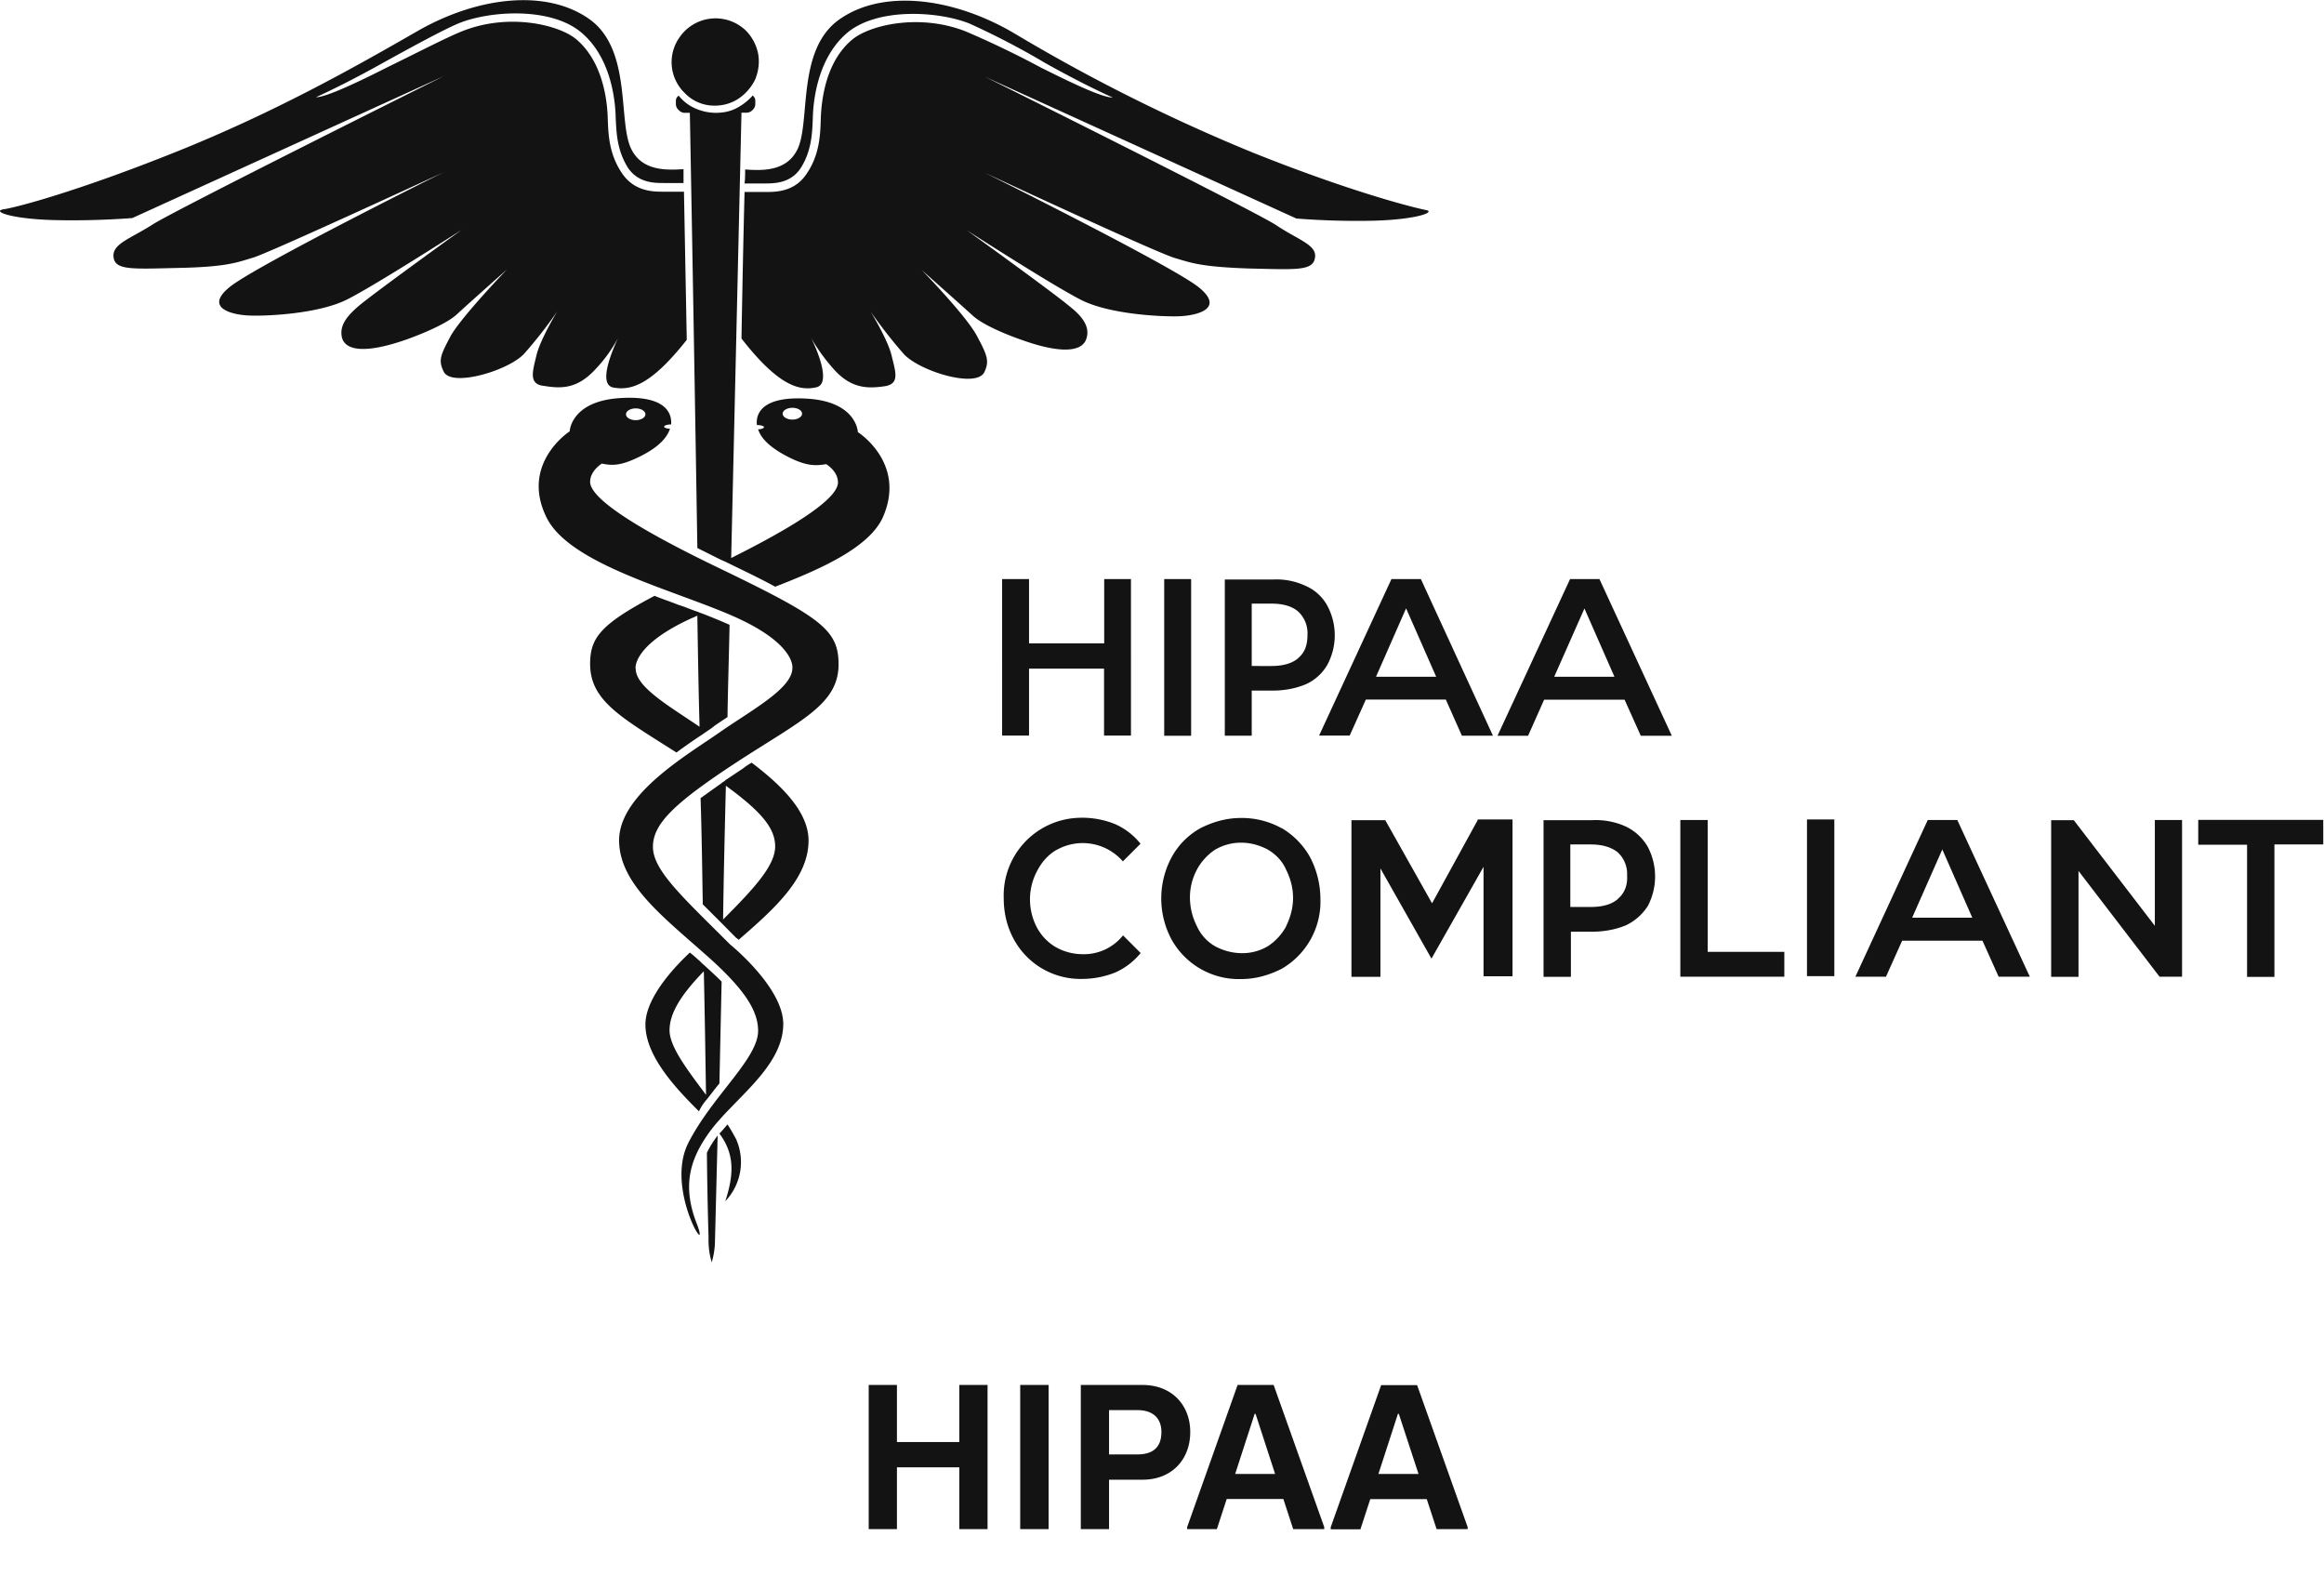
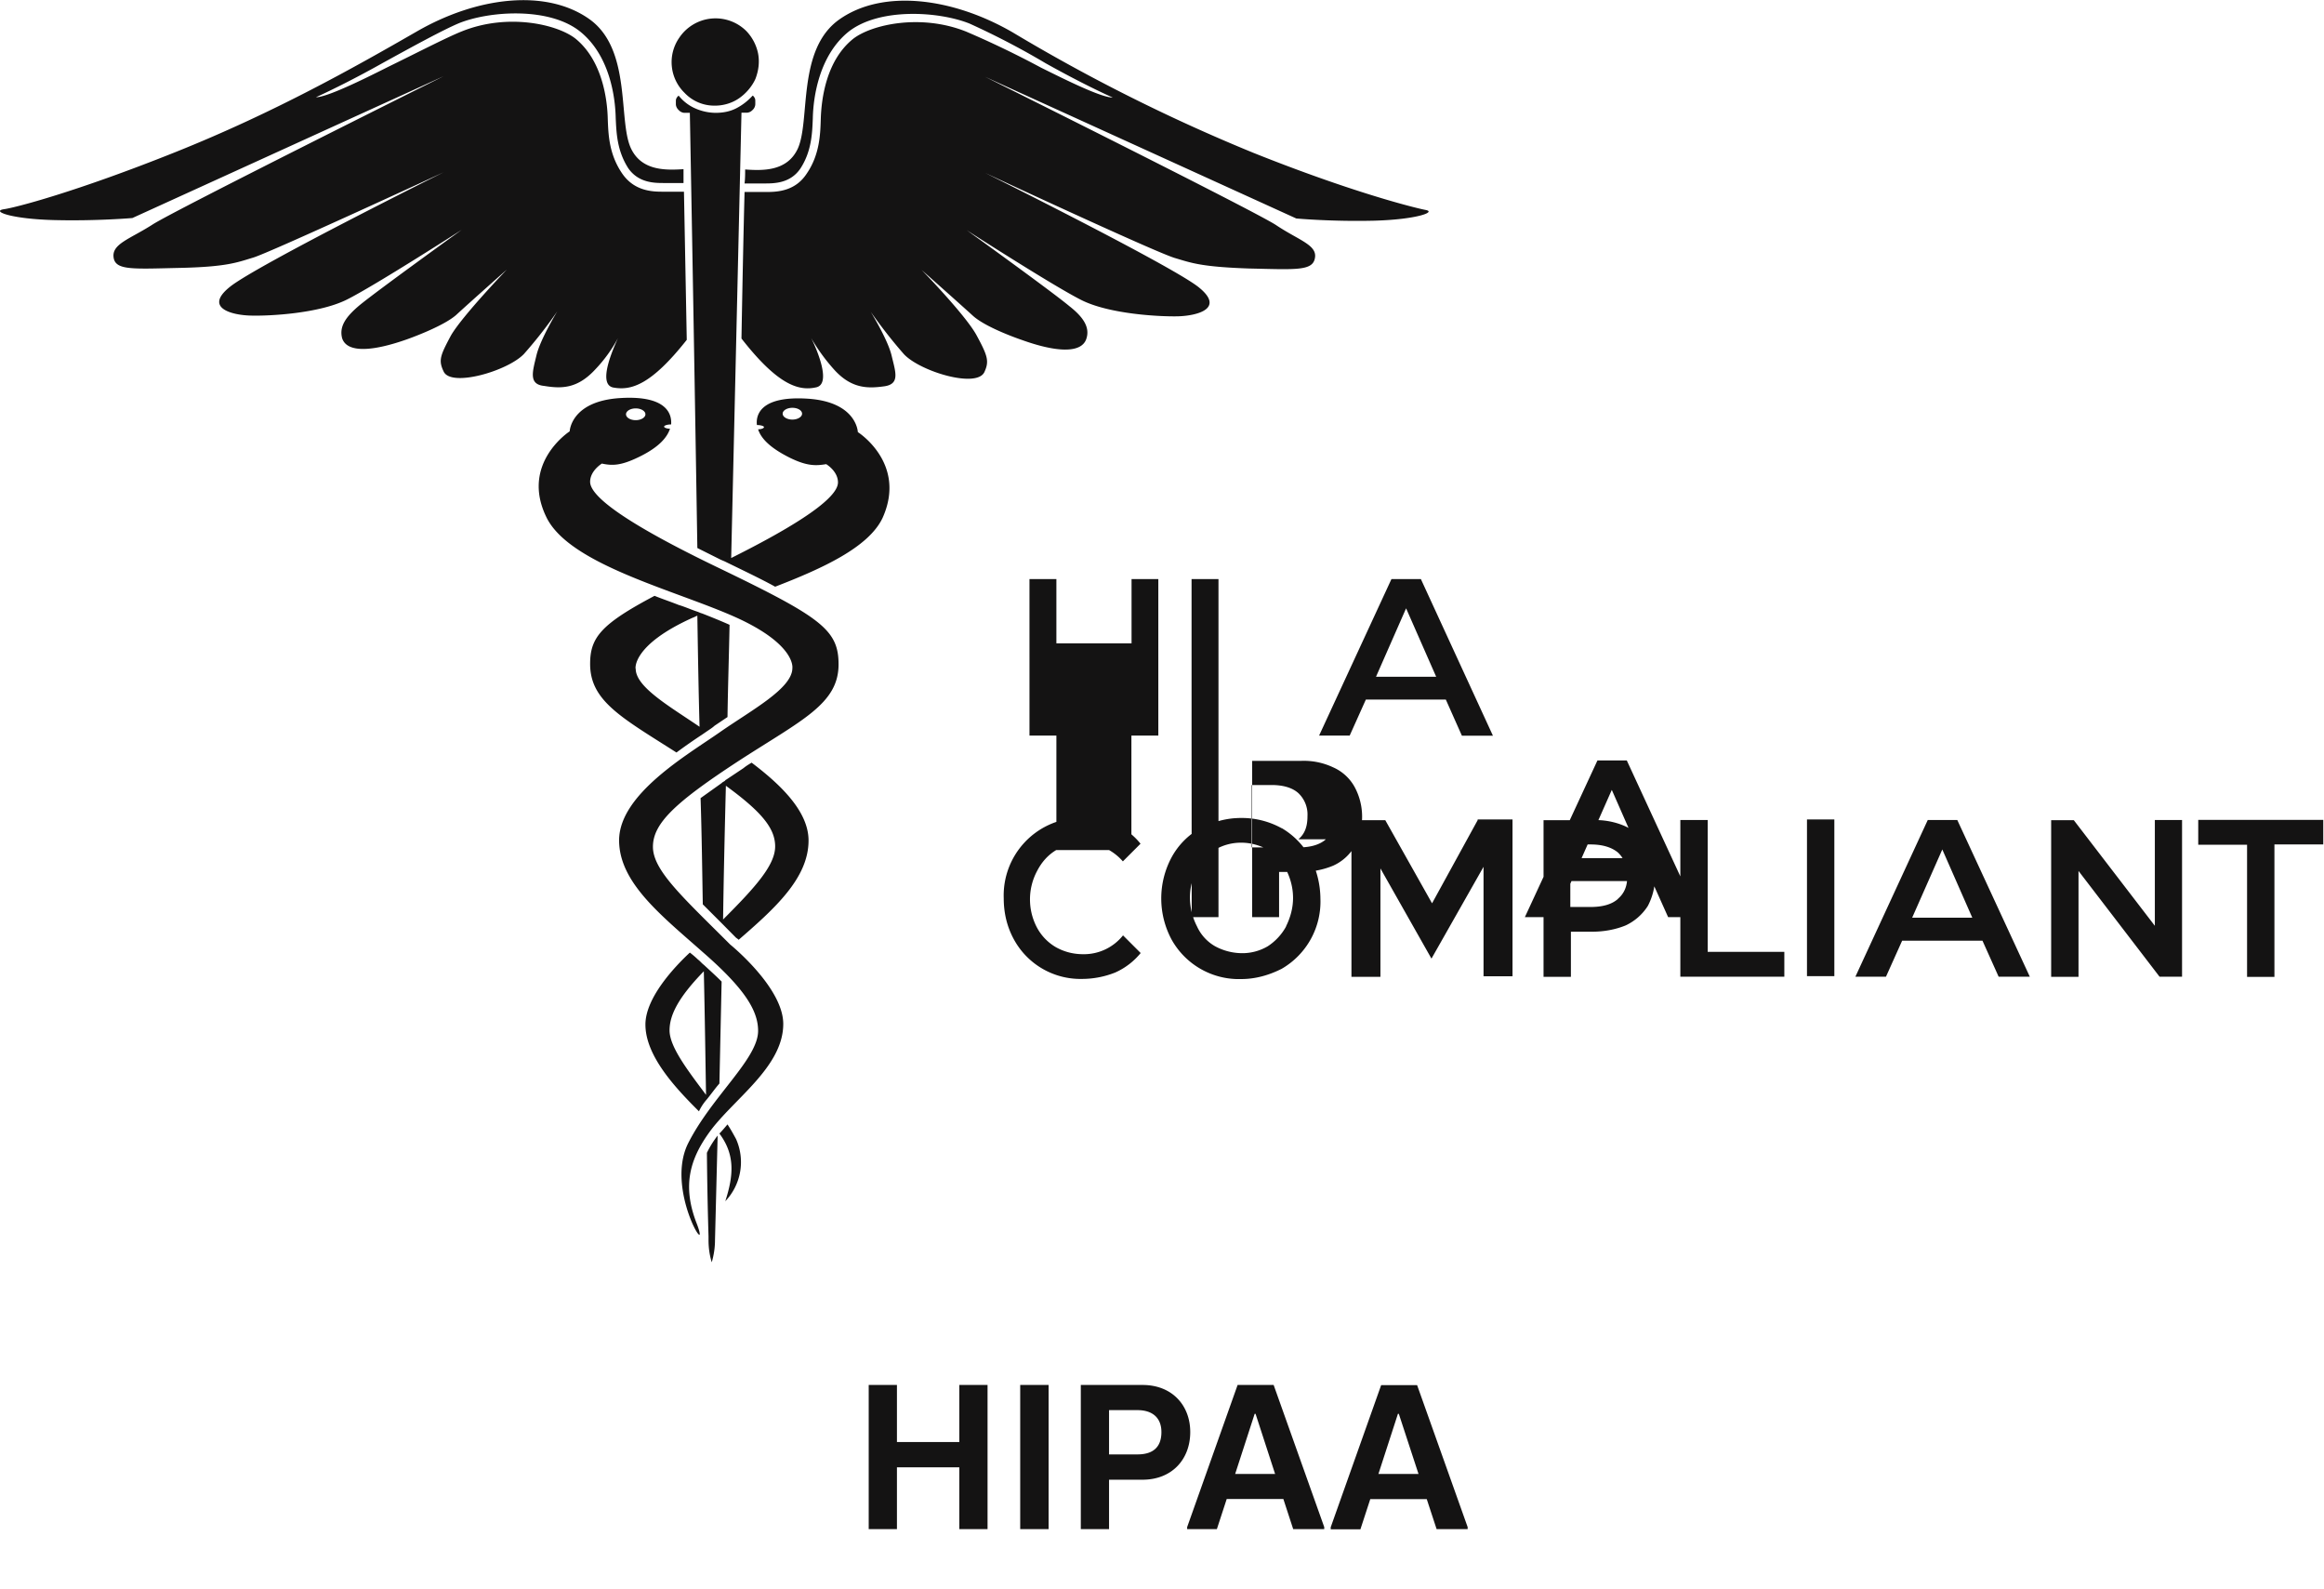
<svg xmlns="http://www.w3.org/2000/svg" width="158" height="108" fill="none">
-   <path fill="#141313" d="M71.82 57.78a3.62 3.62 0 0 1 4.52.77l1.2-1.2a4.6 4.6 0 0 0-1.7-1.32 5.92 5.92 0 0 0-2.53-.44 5.28 5.28 0 0 0-5.07 5.47c0 .99.22 1.94.7 2.81a5.15 5.15 0 0 0 4.63 2.67 6.1 6.1 0 0 0 2.26-.44 4.7 4.7 0 0 0 1.72-1.32l-1.2-1.2a3.4 3.4 0 0 1-2.7 1.28c-.66 0-1.28-.15-1.87-.48a3.4 3.4 0 0 1-1.27-1.31 4.1 4.1 0 0 1 0-3.87c.32-.62.76-1.1 1.3-1.42Zm-1.86-12.33h5.1V50h1.83V39.36h-1.82v4.37h-5.11v-4.37h-1.83V50h1.83v-4.56Zm9.2 4.56h1.82V39.36h-1.83V50Zm9.62-10.18a4.68 4.68 0 0 0-2.22-.44h-3.29v10.62h1.83v-3.07h1.46c.76 0 1.53-.14 2.22-.43a3.2 3.2 0 0 0 1.46-1.32 4.25 4.25 0 0 0 .01-4 3.08 3.08 0 0 0-1.47-1.36Zm-.5 4.89c-.4.36-1.03.55-1.83.55H85.1v-4.24h1.35c.8 0 1.42.19 1.82.55a2 2 0 0 1 .62 1.57c0 .7-.18 1.2-.62 1.57Zm18.45-5.33-4.92 10.62h2.08l1.09-2.45h5.47l1.1 2.45h2.11l-4.92-10.65h-2v.03Zm-1.06 6.6 2.05-4.63 2.04 4.64h-4.09ZM87.14 56.3a5.59 5.59 0 0 0-2.77-.7c-.99 0-1.9.26-2.77.7a5 5 0 0 0-1.94 1.96 5.91 5.91 0 0 0 0 5.62 5.24 5.24 0 0 0 4.71 2.67c.98 0 1.9-.26 2.77-.7a5.28 5.28 0 0 0 2.63-4.78 6.2 6.2 0 0 0-.7-2.8 5.28 5.28 0 0 0-1.93-1.98Zm.3 6.67c-.3.55-.74 1.02-1.25 1.35a3.4 3.4 0 0 1-1.78.47 3.9 3.9 0 0 1-1.8-.47 2.96 2.96 0 0 1-1.23-1.35 4.32 4.32 0 0 1-.48-1.93 4 4 0 0 1 .48-1.94c.29-.54.73-1.02 1.24-1.35a3.46 3.46 0 0 1 1.78-.47c.63 0 1.25.18 1.8.47.54.33.98.77 1.23 1.35.3.59.48 1.24.48 1.94 0 .69-.19 1.35-.48 1.93Zm62.01-7.22v1.67h3.32v8.98h1.86v-9h3.32v-1.67h-8.5Zm-2.95 7.18-5.51-7.18h-1.54V66.4h1.86v-7.2l5.51 7.19h1.53V55.74h-1.85v7.18Zm-46.04-7.18-3.1 5.65-3.18-5.65h-2.3V66.4h1.97v-7.37l3.47 6.13 3.54-6.24v7.44h1.97V55.7h-2.37v.04Zm10.07.43c-.7-.32-1.5-.47-2.27-.43h-3.32V66.4h1.86v-3.07h1.46c.77 0 1.57-.14 2.27-.43a3.6 3.6 0 0 0 1.5-1.32 4.32 4.32 0 0 0 0-4.01 3.43 3.43 0 0 0-1.5-1.39ZM110 61.1c-.4.36-1.02.55-1.86.55h-1.38V57.4h1.38c.8 0 1.43.19 1.86.55a2 2 0 0 1 .62 1.57c.04.66-.18 1.2-.62 1.57ZM98.3 47.56l1.09 2.45h2.11l-4.9-10.65h-2L89.68 50h2.08l1.1-2.45h5.43Zm-2.7-6.2L97.64 46h-4.09l2.04-4.64Zm20.5 14.38h-1.86v10.65h7.07V64.7h-5.21v-8.97Zm6.75 10.61h1.86V55.7h-1.86v10.65Zm-74.79 12a266.42 266.42 0 0 0 .11 5.7v.25c0 .51.07 1.02.22 1.5.14-.48.22-.99.22-1.5l.18-7.11a6.38 6.38 0 0 0-.73 1.17ZM40.48 25.1a9.8 9.8 0 0 0 1.53-2.11c-.29.65-1.42 3.13-.32 3.35 1.2.22 2.55-.14 5-3.24l-.19-10.07h-1.49c-.73 0-1.94-.07-2.74-1.28-.88-1.31-.91-2.66-.95-3.65-.03-1.42-.4-4.01-2.19-5.47-1.24-.98-4.6-1.75-7.7-.51-1.02.4-3.06 1.46-5.07 2.44-1.82.92-4.15 2.05-4.88 2.05 1.2-.55 2.8-1.35 4.56-2.34 2-1.1 4.12-2.26 5.18-2.7 2.11-.84 6.16-1.1 8.24.59 1.97 1.6 2.37 4.37 2.4 5.87.05.99.08 2.19.85 3.4.7 1.01 1.79 1.01 2.44 1.01h1.32v-.94c-1.17.07-2.85.14-3.58-1.43-.88-1.9.07-6.75-2.85-8.79-2.91-2.04-7.58-1.53-11.74.88-4.12 2.37-9.6 5.47-16.35 8.17-6.74 2.7-10.94 3.8-11.74 3.9-.77.15.62.66 3.5.73 2.88.07 5.29-.14 5.29-.14l21.16-9.64s-18.24 9.09-19.77 10.07c-1.54.99-2.78 1.32-2.67 2.23.11.91 1.28.8 4.49.73 3.21-.07 3.9-.37 5-.7 1.1-.32 12.95-5.8 12.95-5.8s-12.7 6.32-14.52 7.78c-1.82 1.45.15 1.93 1.39 1.96 1.27.04 4.67-.14 6.56-1.09 1.9-.95 7.8-4.74 7.8-4.74s-5.83 4.2-6.96 5.14c-.91.77-1.38 1.42-1.17 2.23.33 1.02 2.08.9 4.42.07 0 0 2.4-.84 3.32-1.64.91-.84 3.46-3.1 3.46-3.1s-3.02 3.14-3.8 4.48c-.72 1.35-.87 1.68-.5 2.45.5 1.1 4.38-.04 5.47-1.2a30.3 30.3 0 0 0 2.26-2.89s-1.16 1.9-1.42 3c-.26 1.09-.55 1.96.51 2.07 1.17.19 2.26.22 3.5-1.13Zm7.23 24.85.32-.22c.22-.15.4-.26.55-.4l.88-.59c.03-2.08.1-4.2.14-6.27-.58-.26-1.2-.51-1.86-.77l-.1-.03-.19-.08c-.44-.14-.84-.33-1.31-.47-.55-.22-1.1-.4-1.64-.62-3.65 1.93-4.38 2.84-4.38 4.63 0 2.52 2.15 3.65 5.87 6.02a37.8 37.8 0 0 1 1.72-1.2Zm-4.5-4.5s-.25-1.6 3.88-3.46c.1-.03.21-.1.32-.14.04 2.51.08 5.03.15 7.55-2.04-1.39-4.34-2.7-4.34-3.94Zm6.25 30.98c-.19.22-.37.44-.55.62 1.06 1.42.98 2.81.4 4.6a3.85 3.85 0 0 0 .73-4.23c-.18-.33-.36-.66-.58-.99Zm-1.68-14.96 1.35 1.35.91.92c.04.03.11.07.18.14 2.48-2.15 4.75-4.2 4.75-6.75 0-2-1.94-3.83-3.87-5.29-.18.11-.37.22-.55.37l-1.2.8s-.04 0-.04.04c-.07.07-.18.1-.25.18l-1.43 1.02c.08 2.45.11 4.89.15 7.22Zm1.57-8.06c2.4 1.75 3.35 2.88 3.35 4.12 0 1.28-1.35 2.78-3.54 4.97.04-2.92.11-5.95.19-9.09Zm13.31-35.06s2.56 2.27 3.47 3.1c.91.84 3.32 1.65 3.32 1.65 2.33.84 4.08.95 4.41-.08.26-.8-.25-1.5-1.17-2.22-1.13-.95-6.96-5.15-6.96-5.15s5.9 3.8 7.8 4.75c1.9.95 5.3 1.13 6.57 1.1 1.28-.04 3.21-.52 1.39-1.98-1.83-1.46-14.52-7.77-14.52-7.77s11.82 5.51 12.95 5.8c1.1.33 1.79.59 5 .7 3.2.07 4.34.18 4.48-.73.15-.88-1.13-1.2-2.66-2.23-1.53-.99-19.77-10.07-19.77-10.07l21.16 9.63s2.4.22 5.29.15c2.88-.08 4.26-.59 3.5-.73-.77-.15-5-1.2-11.75-3.9a120.73 120.73 0 0 1-16.34-8.18C64.7-.19 60-.74 57.08 1.31c-2.92 2.04-1.97 6.86-2.84 8.79-.73 1.57-2.41 1.5-3.58 1.42 0 .3 0 .62-.04.95h1.35c.66 0 1.76 0 2.45-1.02.76-1.17.8-2.4.84-3.4.03-1.49.44-4.26 2.4-5.87C59.74.51 63.8.76 65.91 1.6a53.3 53.3 0 0 1 5.18 2.7c1.75.98 3.36 1.79 4.56 2.33-.77 0-3.06-1.13-4.89-2.04a63.61 63.61 0 0 0-5.07-2.44c-3.1-1.24-6.46-.48-7.7.5-1.82 1.47-2.15 4.06-2.19 5.48-.03.98-.07 2.37-.94 3.65-.77 1.2-1.97 1.27-2.74 1.27h-1.5c-.07 2.63-.14 6.06-.21 9.96 2.48 3.18 3.9 3.58 5.07 3.32 1.1-.22 0-2.7-.33-3.35.44.76.95 1.46 1.53 2.11 1.2 1.35 2.33 1.32 3.43 1.17 1.1-.15.77-.98.51-2.08S59.2 21.2 59.2 21.2c.69.98 1.46 1.97 2.26 2.88 1.1 1.17 4.96 2.34 5.47 1.2.33-.72.22-1.09-.51-2.44-.7-1.35-3.76-4.49-3.76-4.49ZM48.62 7.18c.58 0 1.17-.18 1.64-.51s.87-.8 1.1-1.31c.21-.55.29-1.13.18-1.72a3.1 3.1 0 0 0-.8-1.53 2.97 2.97 0 0 0-4.57.47 2.91 2.91 0 0 0 .37 3.73 2.78 2.78 0 0 0 2.08.87Zm9.7 22.18s-.07-2.04-3.4-2.26c-3.38-.22-3.53 1.24-3.46 1.79.26 0 .48.07.48.14 0 .08-.18.15-.4.15.18.55.69 1.2 2.15 1.93 1.2.59 1.79.55 2.48.44 0 0 .8.47.8 1.24 0 .73-1.27 2.15-7.26 5.14l.7-30.27h.36c.15 0 .3-.08.4-.19.11-.1.18-.25.18-.4V6.9c0-.07 0-.15-.03-.22-.04-.07-.08-.15-.15-.18-.33.36-.7.65-1.13.87-.44.22-.91.3-1.39.3a3.5 3.5 0 0 1-1.38-.3 2.96 2.96 0 0 1-1.13-.87.5.5 0 0 0-.15.18c-.04.07-.04.15-.04.22v.18c0 .15.08.3.19.4.1.11.25.19.4.19h.36s.26 13.75.51 29.58l1.6.8.26.11c1.35.66 2.49 1.2 3.43 1.72 3.21-1.24 6.35-2.67 7.3-4.67 1.68-3.72-1.68-5.84-1.68-5.84Zm-4.45-.84c-.36 0-.66-.18-.66-.4 0-.22.3-.4.66-.4.37 0 .66.18.66.4 0 .22-.3.4-.66.4Zm-5.8 46.19c.3-.37.55-.73.84-1.06l.15-6.93c-.37-.37-.77-.73-1.2-1.13-.15-.11-.26-.26-.41-.37a6.34 6.34 0 0 0-.55-.47c-1.02.95-3.02 3.06-3.02 4.89 0 2.15 2.07 4.34 3.64 5.9.15-.32.33-.58.55-.83Zm-.22-8.69c.07 3.1.11 5.95.15 8.4-1.2-1.61-2.48-3.25-2.48-4.38 0-1.06.62-2.26 2.33-4.02Zm.84-27.5c-7.11-3.43-8.57-5-8.57-5.77 0-.76.8-1.24.8-1.24.7.15 1.28.15 2.48-.43 1.46-.7 1.97-1.39 2.15-1.94-.22 0-.4-.07-.4-.14 0-.08.22-.15.48-.15v-.04c.03-.54-.15-1.97-3.5-1.75-3.33.22-3.4 2.26-3.4 2.26s-3.35 2.16-1.6 5.8c1.53 3.25 8.72 4.97 12.87 6.83 4.13 1.86 3.87 3.46 3.87 3.46 0 1.39-2.77 2.85-4.96 4.38-2.19 1.53-6.82 4.2-6.82 7.33 0 2.88 2.88 5.11 5.69 7.6 2.84 2.47 3.76 3.97 3.76 5.35 0 1.9-3.14 4.45-4.75 7.63-1.6 3.17 1.57 8.1.59 5.5-1.02-2.58-.48-4.4.84-6.23 1.6-2.23 5.03-4.42 5.03-7.37 0-2.48-3.61-5.4-3.61-5.4-3.21-3.21-5.25-5.03-5.25-6.64 0-1.6 1.53-3.03 5.83-5.84 4.27-2.77 6.79-3.86 6.79-6.56 0-2.37-1.2-3.21-8.32-6.64Zm-5.47-10.76c.36 0 .66.18.66.4 0 .22-.3.4-.66.4-.37 0-.66-.18-.66-.4 0-.22.3-.4.66-.4Zm87.84 27.98-4.92 10.65h2.08l1.1-2.45h5.46l1.1 2.45H138l-4.93-10.65h-2ZM130 62.38l2.05-4.64 2.04 4.64H130ZM65.22 94.14h1.92v9.8h-1.92v-4.2h-4.24v4.2h-1.92v-9.8h1.92v3.88h4.24v-3.88Zm4.14 9.8v-9.8h1.93v9.8h-1.93Zm4.12 0v-9.8h4.2c2 0 3.24 1.38 3.24 3.2 0 1.87-1.26 3.24-3.24 3.24H75.4v3.36h-1.92Zm1.92-5.08h1.93c1.07 0 1.63-.5 1.63-1.52 0-.96-.6-1.49-1.63-1.49H75.4v3.01Zm11.19-4.72 3.44 9.66v.14h-2.11l-.67-2.05H83.4l-.67 2.05h-2.02v-.14l3.43-9.66h2.44Zm-2.62 6.05h2.72l-1.33-4.09h-.06l-1.33 4.1Zm12.37-6.05 3.44 9.66v.14h-2.11L97 101.9h-3.84l-.67 2.05h-2.02v-.14l3.43-9.66h2.44Zm-2.62 6.05h2.72L95.1 96.1h-.06l-1.33 4.1Z" />
+   <path fill="#141313" d="M71.82 57.78a3.62 3.62 0 0 1 4.52.77l1.2-1.2a4.6 4.6 0 0 0-1.7-1.32 5.92 5.92 0 0 0-2.53-.44 5.28 5.28 0 0 0-5.07 5.47c0 .99.22 1.94.7 2.81a5.15 5.15 0 0 0 4.63 2.67 6.1 6.1 0 0 0 2.26-.44 4.7 4.7 0 0 0 1.72-1.32l-1.2-1.2a3.4 3.4 0 0 1-2.7 1.28c-.66 0-1.28-.15-1.87-.48a3.4 3.4 0 0 1-1.27-1.31 4.1 4.1 0 0 1 0-3.87c.32-.62.76-1.1 1.3-1.42Zh5.1V50h1.83V39.36h-1.82v4.37h-5.11v-4.37h-1.83V50h1.83v-4.56Zm9.2 4.56h1.82V39.36h-1.83V50Zm9.62-10.18a4.68 4.68 0 0 0-2.22-.44h-3.29v10.62h1.83v-3.07h1.46c.76 0 1.53-.14 2.22-.43a3.2 3.2 0 0 0 1.46-1.32 4.25 4.25 0 0 0 .01-4 3.08 3.08 0 0 0-1.47-1.36Zm-.5 4.89c-.4.36-1.03.55-1.83.55H85.1v-4.24h1.35c.8 0 1.42.19 1.82.55a2 2 0 0 1 .62 1.57c0 .7-.18 1.2-.62 1.57Zm18.45-5.33-4.92 10.62h2.08l1.09-2.45h5.47l1.1 2.45h2.11l-4.92-10.65h-2v.03Zm-1.06 6.6 2.05-4.63 2.04 4.64h-4.09ZM87.14 56.3a5.59 5.59 0 0 0-2.77-.7c-.99 0-1.9.26-2.77.7a5 5 0 0 0-1.94 1.96 5.91 5.91 0 0 0 0 5.62 5.24 5.24 0 0 0 4.71 2.67c.98 0 1.9-.26 2.77-.7a5.28 5.28 0 0 0 2.63-4.78 6.2 6.2 0 0 0-.7-2.8 5.28 5.28 0 0 0-1.93-1.98Zm.3 6.67c-.3.55-.74 1.02-1.25 1.35a3.4 3.4 0 0 1-1.78.47 3.9 3.9 0 0 1-1.8-.47 2.96 2.96 0 0 1-1.23-1.35 4.32 4.32 0 0 1-.48-1.93 4 4 0 0 1 .48-1.94c.29-.54.73-1.02 1.24-1.35a3.46 3.46 0 0 1 1.78-.47c.63 0 1.25.18 1.8.47.54.33.98.77 1.23 1.35.3.59.48 1.24.48 1.94 0 .69-.19 1.35-.48 1.93Zm62.01-7.22v1.67h3.32v8.98h1.86v-9h3.32v-1.67h-8.5Zm-2.95 7.18-5.51-7.18h-1.54V66.4h1.86v-7.2l5.51 7.19h1.53V55.74h-1.85v7.18Zm-46.04-7.18-3.1 5.65-3.18-5.65h-2.3V66.4h1.97v-7.37l3.47 6.13 3.54-6.24v7.44h1.97V55.7h-2.37v.04Zm10.07.43c-.7-.32-1.5-.47-2.27-.43h-3.32V66.4h1.86v-3.07h1.46c.77 0 1.57-.14 2.27-.43a3.6 3.6 0 0 0 1.5-1.32 4.32 4.32 0 0 0 0-4.01 3.43 3.43 0 0 0-1.5-1.39ZM110 61.1c-.4.36-1.02.55-1.86.55h-1.38V57.4h1.38c.8 0 1.43.19 1.86.55a2 2 0 0 1 .62 1.57c.04.66-.18 1.2-.62 1.57ZM98.3 47.56l1.09 2.45h2.11l-4.9-10.65h-2L89.68 50h2.08l1.1-2.45h5.43Zm-2.7-6.2L97.64 46h-4.09l2.04-4.64Zm20.5 14.38h-1.86v10.65h7.07V64.7h-5.21v-8.97Zm6.75 10.61h1.86V55.7h-1.86v10.65Zm-74.79 12a266.42 266.42 0 0 0 .11 5.7v.25c0 .51.07 1.02.22 1.5.14-.48.22-.99.22-1.5l.18-7.11a6.38 6.38 0 0 0-.73 1.17ZM40.48 25.1a9.8 9.8 0 0 0 1.53-2.11c-.29.65-1.42 3.13-.32 3.35 1.2.22 2.55-.14 5-3.24l-.19-10.07h-1.49c-.73 0-1.94-.07-2.74-1.28-.88-1.31-.91-2.66-.95-3.65-.03-1.42-.4-4.01-2.19-5.47-1.24-.98-4.6-1.75-7.7-.51-1.02.4-3.06 1.46-5.07 2.44-1.82.92-4.15 2.05-4.88 2.05 1.2-.55 2.8-1.35 4.56-2.34 2-1.1 4.12-2.26 5.18-2.7 2.11-.84 6.16-1.1 8.24.59 1.97 1.6 2.37 4.37 2.4 5.87.05.99.08 2.19.85 3.4.7 1.01 1.79 1.01 2.44 1.01h1.32v-.94c-1.17.07-2.85.14-3.58-1.43-.88-1.9.07-6.75-2.85-8.79-2.91-2.04-7.58-1.53-11.74.88-4.12 2.37-9.6 5.47-16.35 8.17-6.74 2.7-10.94 3.8-11.74 3.9-.77.15.62.66 3.5.73 2.88.07 5.29-.14 5.29-.14l21.16-9.64s-18.24 9.09-19.77 10.07c-1.54.99-2.78 1.32-2.67 2.23.11.91 1.28.8 4.49.73 3.21-.07 3.9-.37 5-.7 1.1-.32 12.95-5.8 12.95-5.8s-12.7 6.32-14.52 7.78c-1.82 1.45.15 1.93 1.39 1.96 1.27.04 4.67-.14 6.56-1.09 1.9-.95 7.8-4.74 7.8-4.74s-5.83 4.2-6.96 5.14c-.91.77-1.38 1.42-1.17 2.23.33 1.02 2.08.9 4.42.07 0 0 2.4-.84 3.32-1.64.91-.84 3.46-3.1 3.46-3.1s-3.02 3.14-3.8 4.48c-.72 1.35-.87 1.68-.5 2.45.5 1.1 4.38-.04 5.47-1.2a30.3 30.3 0 0 0 2.26-2.89s-1.16 1.9-1.42 3c-.26 1.09-.55 1.96.51 2.07 1.17.19 2.26.22 3.5-1.13Zm7.23 24.85.32-.22c.22-.15.4-.26.55-.4l.88-.59c.03-2.08.1-4.2.14-6.27-.58-.26-1.2-.51-1.86-.77l-.1-.03-.19-.08c-.44-.14-.84-.33-1.31-.47-.55-.22-1.1-.4-1.64-.62-3.65 1.93-4.38 2.84-4.38 4.63 0 2.52 2.15 3.65 5.87 6.02a37.8 37.8 0 0 1 1.72-1.2Zm-4.5-4.5s-.25-1.6 3.88-3.46c.1-.03.21-.1.32-.14.04 2.51.08 5.03.15 7.55-2.04-1.39-4.34-2.7-4.34-3.94Zm6.25 30.98c-.19.22-.37.44-.55.62 1.06 1.42.98 2.81.4 4.6a3.85 3.85 0 0 0 .73-4.23c-.18-.33-.36-.66-.58-.99Zm-1.68-14.96 1.35 1.35.91.92c.04.03.11.07.18.14 2.48-2.15 4.75-4.2 4.75-6.75 0-2-1.94-3.83-3.87-5.29-.18.11-.37.22-.55.37l-1.2.8s-.04 0-.04.04c-.07.07-.18.1-.25.18l-1.43 1.02c.08 2.45.11 4.89.15 7.22Zm1.57-8.06c2.4 1.75 3.35 2.88 3.35 4.12 0 1.28-1.35 2.78-3.54 4.97.04-2.92.11-5.95.19-9.09Zm13.31-35.06s2.56 2.27 3.47 3.1c.91.84 3.32 1.65 3.32 1.65 2.33.84 4.08.95 4.41-.08.26-.8-.25-1.5-1.17-2.22-1.13-.95-6.96-5.15-6.96-5.15s5.9 3.8 7.8 4.75c1.9.95 5.3 1.13 6.57 1.1 1.28-.04 3.21-.52 1.39-1.98-1.83-1.46-14.52-7.77-14.52-7.77s11.82 5.51 12.95 5.8c1.1.33 1.79.59 5 .7 3.2.07 4.34.18 4.48-.73.15-.88-1.13-1.2-2.66-2.23-1.53-.99-19.77-10.07-19.77-10.07l21.16 9.63s2.4.22 5.29.15c2.88-.08 4.26-.59 3.5-.73-.77-.15-5-1.2-11.75-3.9a120.73 120.73 0 0 1-16.34-8.18C64.7-.19 60-.74 57.08 1.31c-2.92 2.04-1.97 6.86-2.84 8.79-.73 1.57-2.41 1.5-3.58 1.42 0 .3 0 .62-.04.95h1.35c.66 0 1.76 0 2.45-1.02.76-1.17.8-2.4.84-3.4.03-1.49.44-4.26 2.4-5.87C59.74.51 63.8.76 65.91 1.6a53.3 53.3 0 0 1 5.18 2.7c1.75.98 3.36 1.79 4.56 2.33-.77 0-3.06-1.13-4.89-2.04a63.61 63.61 0 0 0-5.07-2.44c-3.1-1.24-6.46-.48-7.7.5-1.82 1.47-2.15 4.06-2.19 5.48-.03.98-.07 2.37-.94 3.65-.77 1.2-1.97 1.27-2.74 1.27h-1.5c-.07 2.63-.14 6.06-.21 9.96 2.48 3.18 3.9 3.58 5.07 3.32 1.1-.22 0-2.7-.33-3.35.44.76.95 1.46 1.53 2.11 1.2 1.35 2.33 1.32 3.43 1.17 1.1-.15.77-.98.51-2.08S59.2 21.2 59.2 21.2c.69.98 1.46 1.97 2.26 2.88 1.1 1.17 4.96 2.34 5.47 1.2.33-.72.22-1.09-.51-2.44-.7-1.35-3.76-4.49-3.76-4.49ZM48.62 7.18c.58 0 1.17-.18 1.64-.51s.87-.8 1.1-1.31c.21-.55.29-1.13.18-1.72a3.1 3.1 0 0 0-.8-1.53 2.97 2.97 0 0 0-4.57.47 2.91 2.91 0 0 0 .37 3.73 2.78 2.78 0 0 0 2.08.87Zm9.7 22.18s-.07-2.04-3.4-2.26c-3.38-.22-3.53 1.24-3.46 1.79.26 0 .48.07.48.14 0 .08-.18.15-.4.15.18.55.69 1.2 2.15 1.93 1.2.59 1.79.55 2.48.44 0 0 .8.47.8 1.24 0 .73-1.27 2.15-7.26 5.14l.7-30.27h.36c.15 0 .3-.08.4-.19.11-.1.18-.25.18-.4V6.9c0-.07 0-.15-.03-.22-.04-.07-.08-.15-.15-.18-.33.36-.7.65-1.13.87-.44.22-.91.3-1.39.3a3.5 3.5 0 0 1-1.38-.3 2.96 2.96 0 0 1-1.13-.87.5.5 0 0 0-.15.18c-.04.07-.04.15-.04.22v.18c0 .15.08.3.19.4.1.11.25.19.4.19h.36s.26 13.75.51 29.58l1.6.8.26.11c1.35.66 2.49 1.2 3.43 1.72 3.21-1.24 6.35-2.67 7.3-4.67 1.68-3.72-1.68-5.84-1.68-5.84Zm-4.45-.84c-.36 0-.66-.18-.66-.4 0-.22.3-.4.66-.4.37 0 .66.18.66.4 0 .22-.3.4-.66.4Zm-5.8 46.19c.3-.37.55-.73.84-1.06l.15-6.93c-.37-.37-.77-.73-1.2-1.13-.15-.11-.26-.26-.41-.37a6.34 6.34 0 0 0-.55-.47c-1.02.95-3.02 3.06-3.02 4.89 0 2.15 2.07 4.34 3.64 5.9.15-.32.33-.58.55-.83Zm-.22-8.69c.07 3.1.11 5.95.15 8.4-1.2-1.61-2.48-3.25-2.48-4.38 0-1.06.62-2.26 2.33-4.02Zm.84-27.5c-7.11-3.43-8.57-5-8.57-5.77 0-.76.8-1.24.8-1.24.7.15 1.28.15 2.48-.43 1.46-.7 1.97-1.39 2.15-1.94-.22 0-.4-.07-.4-.14 0-.08.22-.15.48-.15v-.04c.03-.54-.15-1.97-3.5-1.75-3.33.22-3.4 2.26-3.4 2.26s-3.35 2.16-1.6 5.8c1.53 3.25 8.72 4.97 12.87 6.83 4.13 1.86 3.87 3.46 3.87 3.46 0 1.39-2.77 2.85-4.96 4.38-2.19 1.53-6.82 4.2-6.82 7.33 0 2.88 2.88 5.11 5.69 7.6 2.84 2.47 3.76 3.97 3.76 5.35 0 1.9-3.14 4.45-4.75 7.63-1.6 3.17 1.57 8.1.59 5.5-1.02-2.58-.48-4.4.84-6.23 1.6-2.23 5.03-4.42 5.03-7.37 0-2.48-3.61-5.4-3.61-5.4-3.21-3.21-5.25-5.03-5.25-6.64 0-1.6 1.53-3.03 5.83-5.84 4.27-2.77 6.79-3.86 6.79-6.56 0-2.37-1.2-3.21-8.32-6.64Zm-5.47-10.76c.36 0 .66.18.66.4 0 .22-.3.4-.66.4-.37 0-.66-.18-.66-.4 0-.22.3-.4.66-.4Zm87.84 27.98-4.92 10.65h2.08l1.1-2.45h5.46l1.1 2.45H138l-4.93-10.65h-2ZM130 62.38l2.05-4.64 2.04 4.64H130ZM65.22 94.14h1.92v9.8h-1.92v-4.2h-4.24v4.2h-1.92v-9.8h1.92v3.88h4.24v-3.88Zm4.14 9.8v-9.8h1.93v9.8h-1.93Zm4.12 0v-9.8h4.2c2 0 3.24 1.38 3.24 3.2 0 1.87-1.26 3.24-3.24 3.24H75.4v3.36h-1.92Zm1.92-5.08h1.93c1.07 0 1.63-.5 1.63-1.52 0-.96-.6-1.49-1.63-1.49H75.4v3.01Zm11.19-4.72 3.44 9.66v.14h-2.11l-.67-2.05H83.4l-.67 2.05h-2.02v-.14l3.43-9.66h2.44Zm-2.62 6.05h2.72l-1.33-4.09h-.06l-1.33 4.1Zm12.37-6.05 3.44 9.66v.14h-2.11L97 101.9h-3.84l-.67 2.05h-2.02v-.14l3.43-9.66h2.44Zm-2.62 6.05h2.72L95.1 96.1h-.06l-1.33 4.1Z" />
</svg>